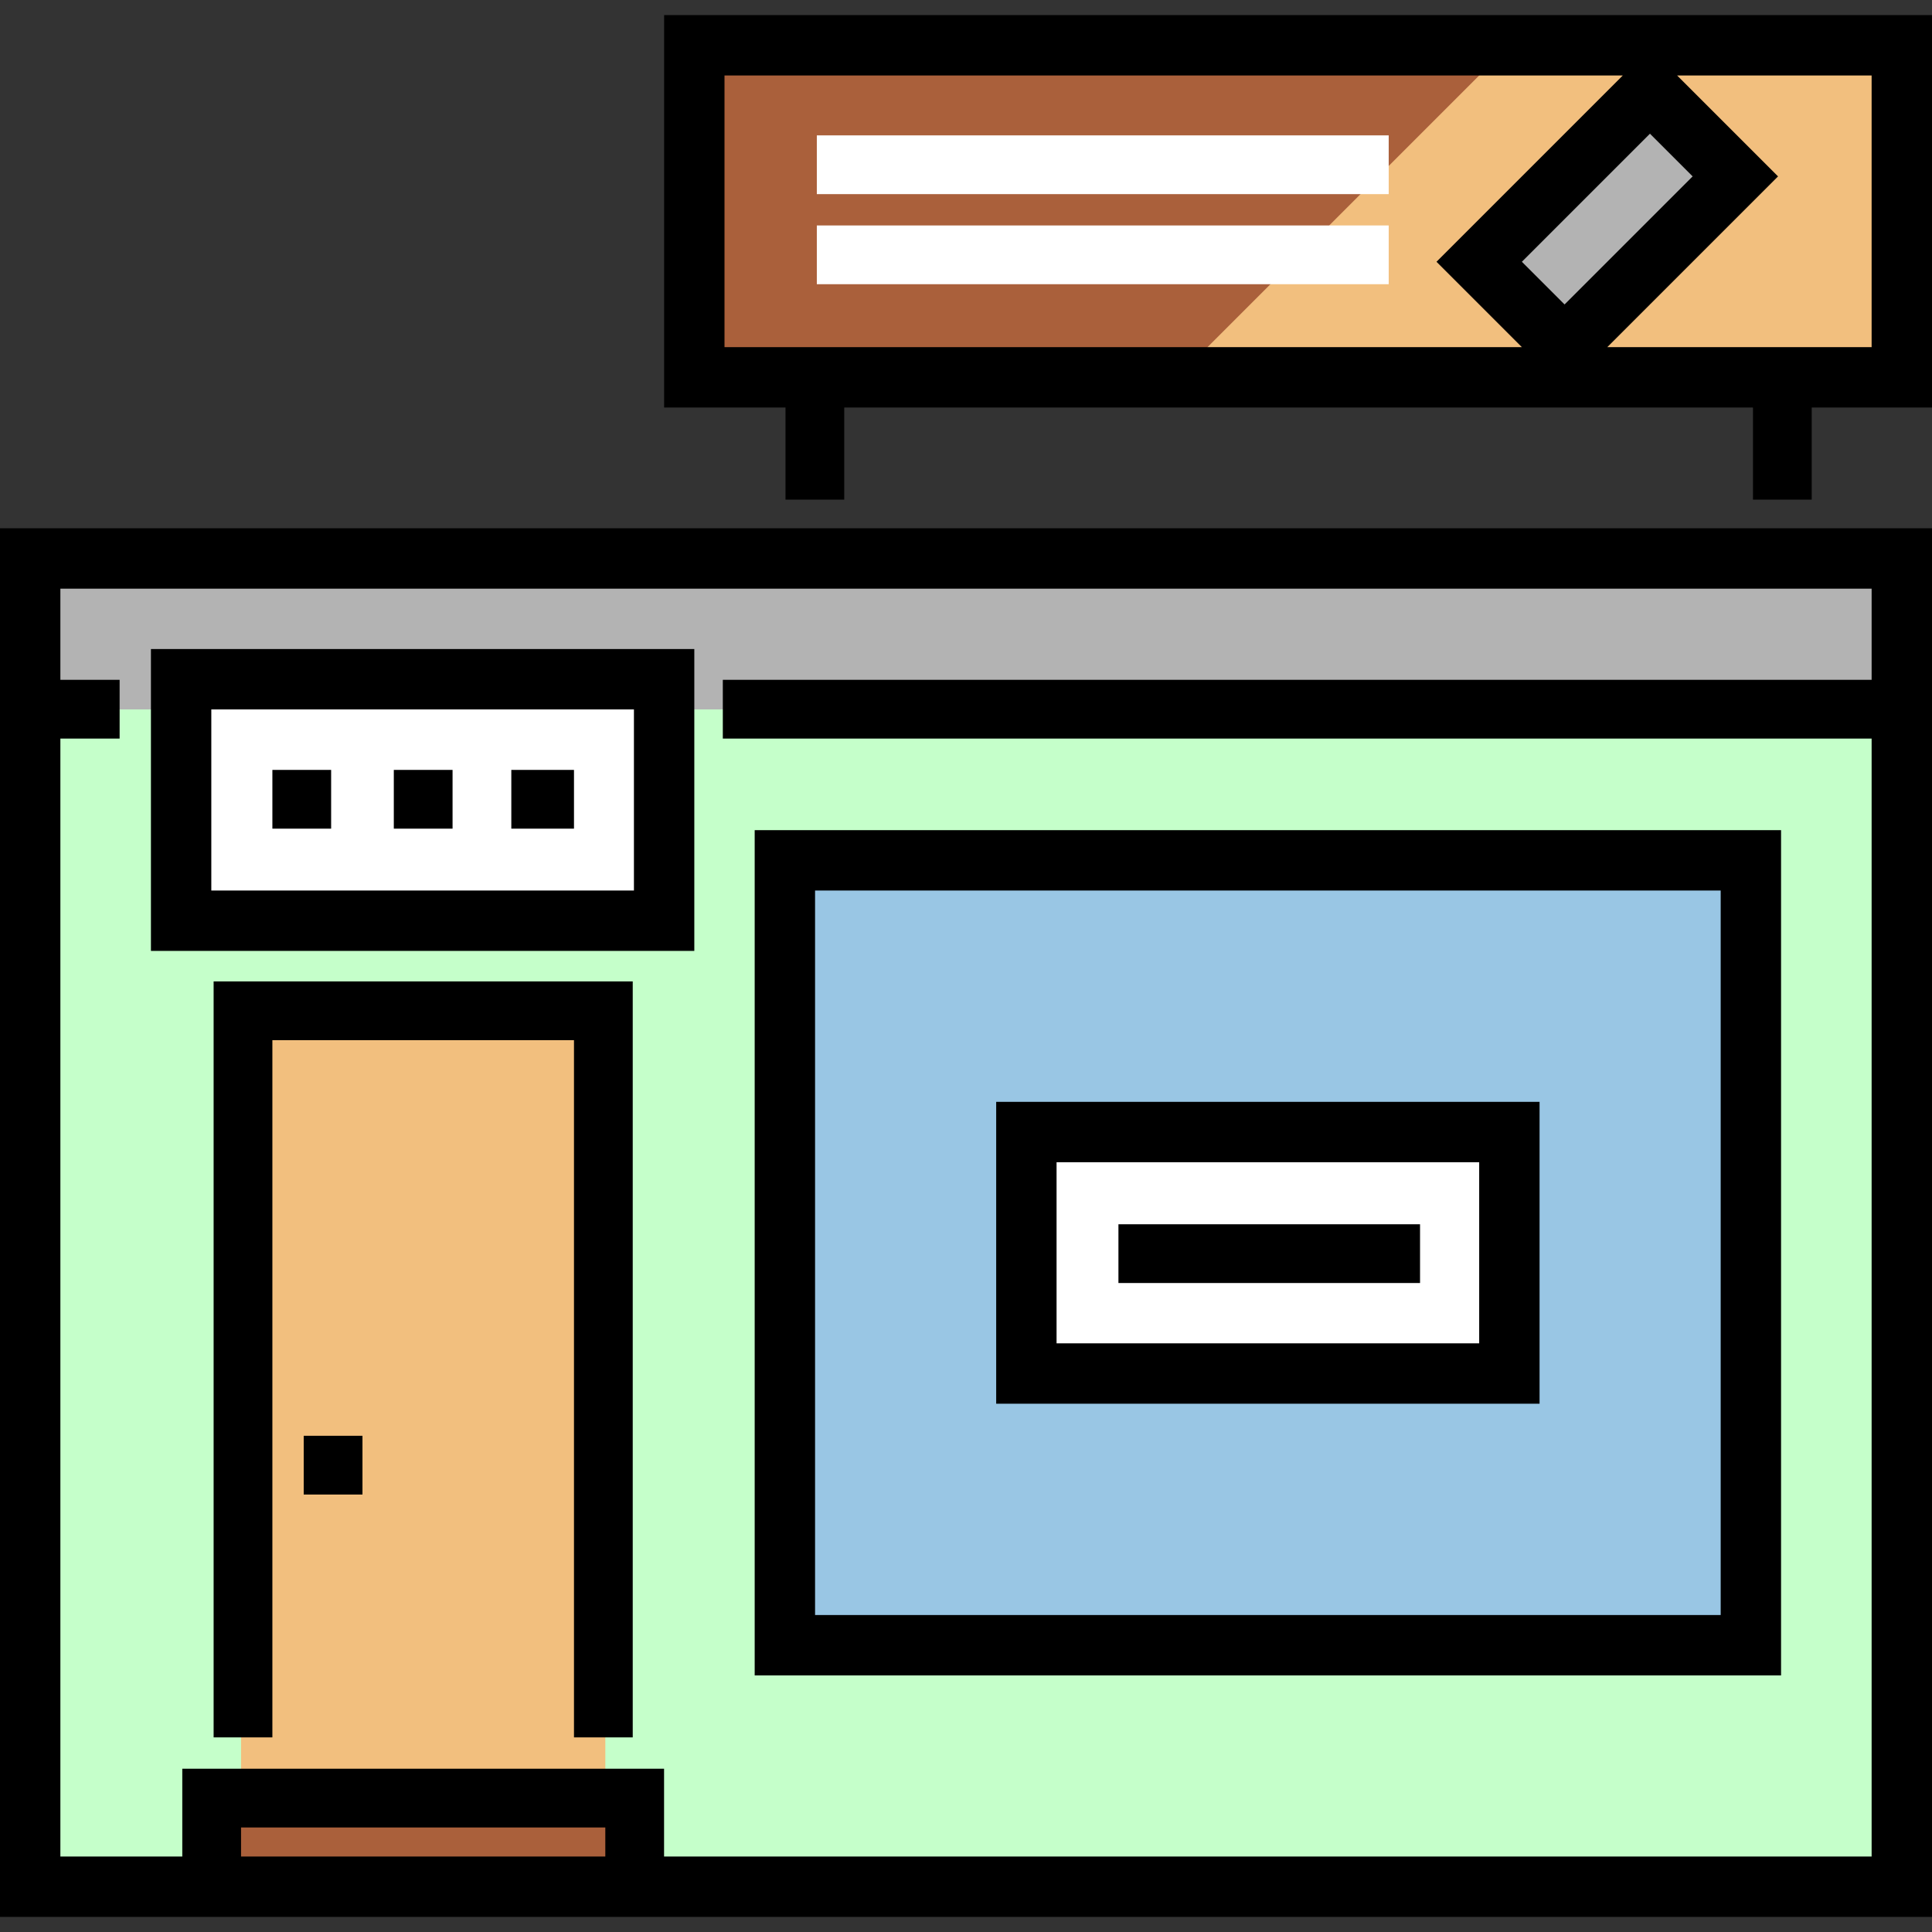
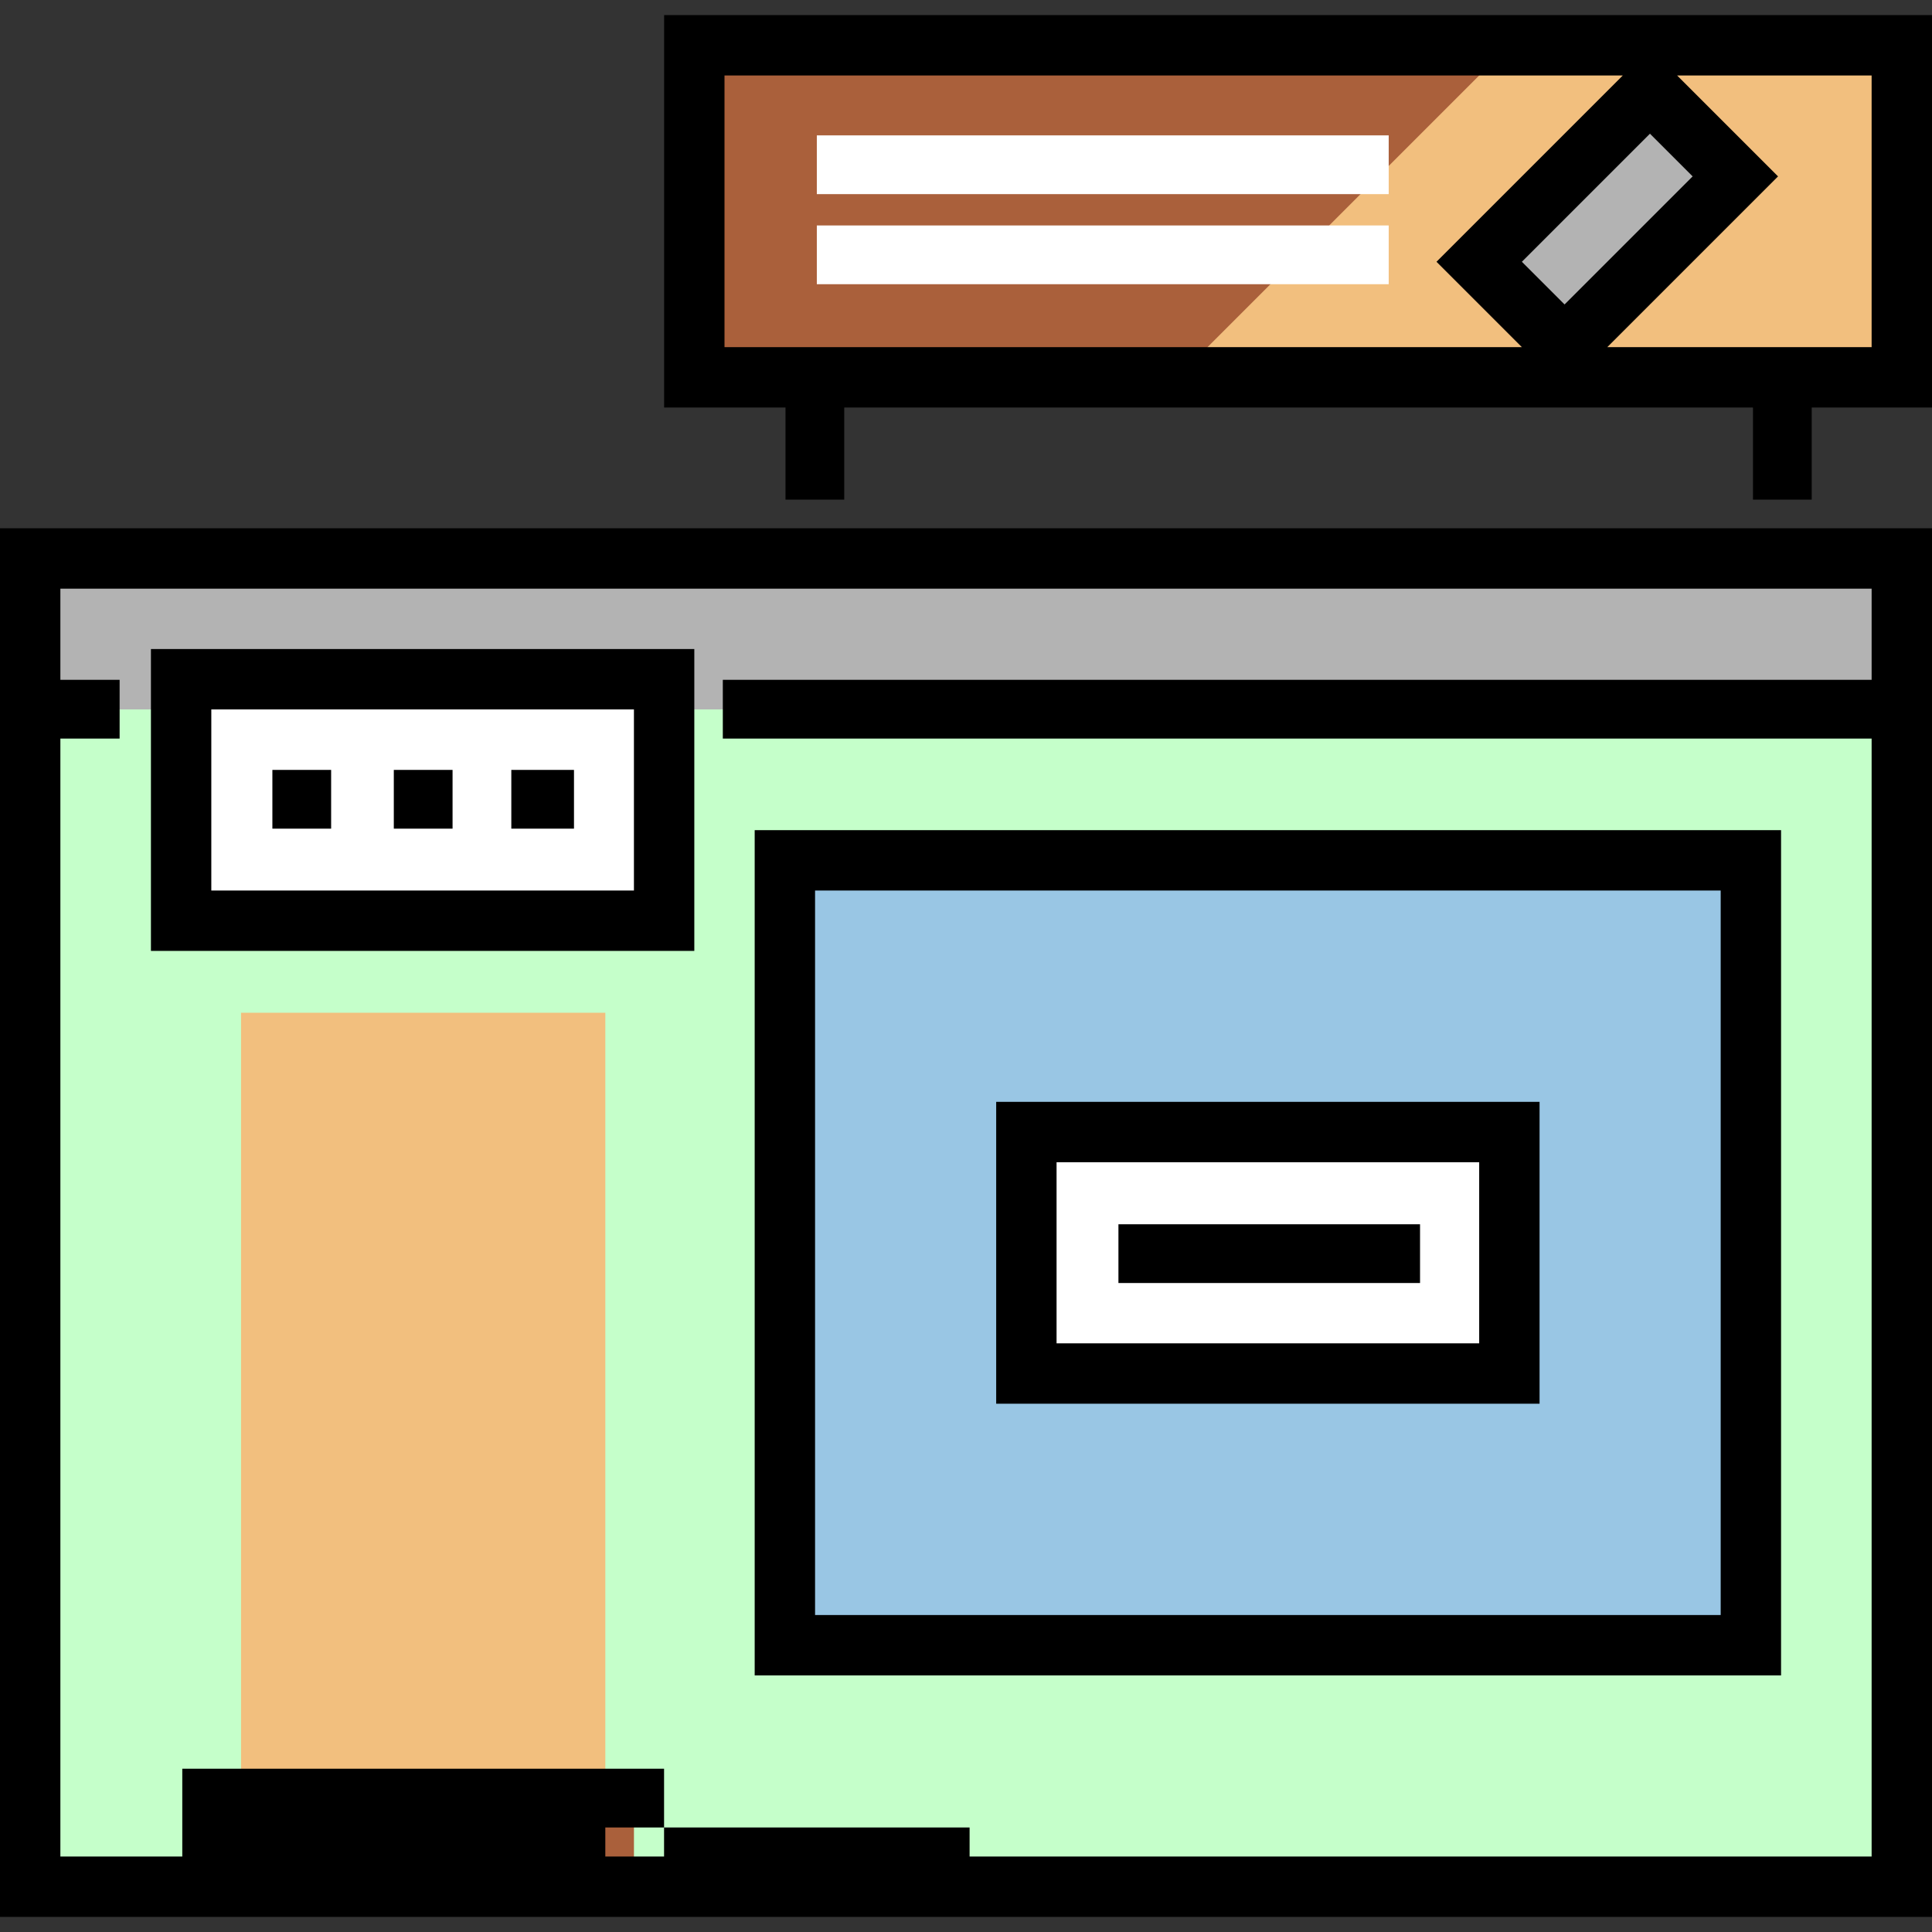
<svg xmlns="http://www.w3.org/2000/svg" version="1.1" id="Layer_1" viewBox="0 0 512 512" xml:space="preserve">
  <rect x="0" y="0" width="512" height="512" fill="#333333" stroke="none" />
  <rect x="184" y="12" style="fill:#F2BF7E;" width="320.001" height="88.003" />
  <rect x="393.941" y="42.065" transform="matrix(-0.707 0.707 -0.707 -0.707 768.188 -202.065)" style="fill:#B3B3B3;" width="64.004" height="32" />
  <polygon style="fill:#AA603B;" points="312,99.999 184,99.999 184,12 400.001,12 " />
  <rect x="8" y="148.001" style="fill:#C5FFCA;" width="495.998" height="352.003" />
  <rect x="56" y="475.995" style="fill:#AA603B;" width="112.003" height="23.999" />
  <polyline style="fill:#F2BF7E;" points="63.879,475.996 63.879,268.391 160.415,268.391 160.415,475.996 " />
  <rect x="47.998" y="180.003" style="fill:#FFFFFF;" width="127.998" height="64.004" />
  <rect x="8" y="148.001" style="fill:#B3B3B3;" width="495.998" height="40" />
  <rect x="207.999" y="228.001" style="fill:#99C6E4;" width="255.997" height="207.999" />
  <rect x="272.003" y="299.998" style="fill:#FFFFFF;" width="127.998" height="64.004" />
-   <polygon points="167.681,460.425 152.111,460.425 152.111,275.658 72.183,275.658 72.183,460.425 56.613,460.425 56.613,260.087   167.681,260.087 " />
-   <rect x="80.488" y="380.497" width="15.57" height="15.57" />
  <path d="M472,443.999H200v-224h272V443.999z M216,427.999h240v-192H216V427.999z" />
  <path d="M408.001,371.999H264V292h144.001V371.999z M280,355.999h111.999V308H280V355.999z" />
  <rect x="296.397" y="324.444" width="79.928" height="15.57" />
  <path d="M184,252H40v-80h144V252z M56,235.999H168V188H56V235.999z" />
-   <path d="M0,140v368h512V140H0z M160.415,492H63.879v-7.7h96.536V492z M496,180.16H191.555v15.57H496V492H175.985v-23.27H48.308V492  H16V195.73h15.7v-15.57H16v-24.159h480V180.16z" />
+   <path d="M0,140v368h512V140H0z M160.415,492v-7.7h96.536V492z M496,180.16H191.555v15.57H496V492H175.985v-23.27H48.308V492  H16V195.73h15.7v-15.57H16v-24.159h480V180.16z" />
  <g>
    <rect x="216.469" y="35.875" style="fill:#FFFFFF;" width="151.551" height="15.57" />
    <rect x="216.469" y="59.748" style="fill:#FFFFFF;" width="151.551" height="15.57" />
  </g>
  <path d="M512,4H176v103.999h32.164v24.411h15.57v-24.411h240.821v24.411h15.57v-24.411H512V4z M403.314,69.373l33.94-33.941  l11.313,11.314l-33.939,33.939L403.314,69.373z M192,20h238.059l-49.372,49.373L403.314,92H192V20z M496,91.999h-70.058  l45.255-45.255l-26.746-26.746H496L496,91.999L496,91.999z" />
  <rect x="72.184" y="204.033" width="15.57" height="15.57" />
  <rect x="104.363" y="204.033" width="15.57" height="15.57" />
  <rect x="135.503" y="204.033" width="16.608" height="15.57" />
</svg>